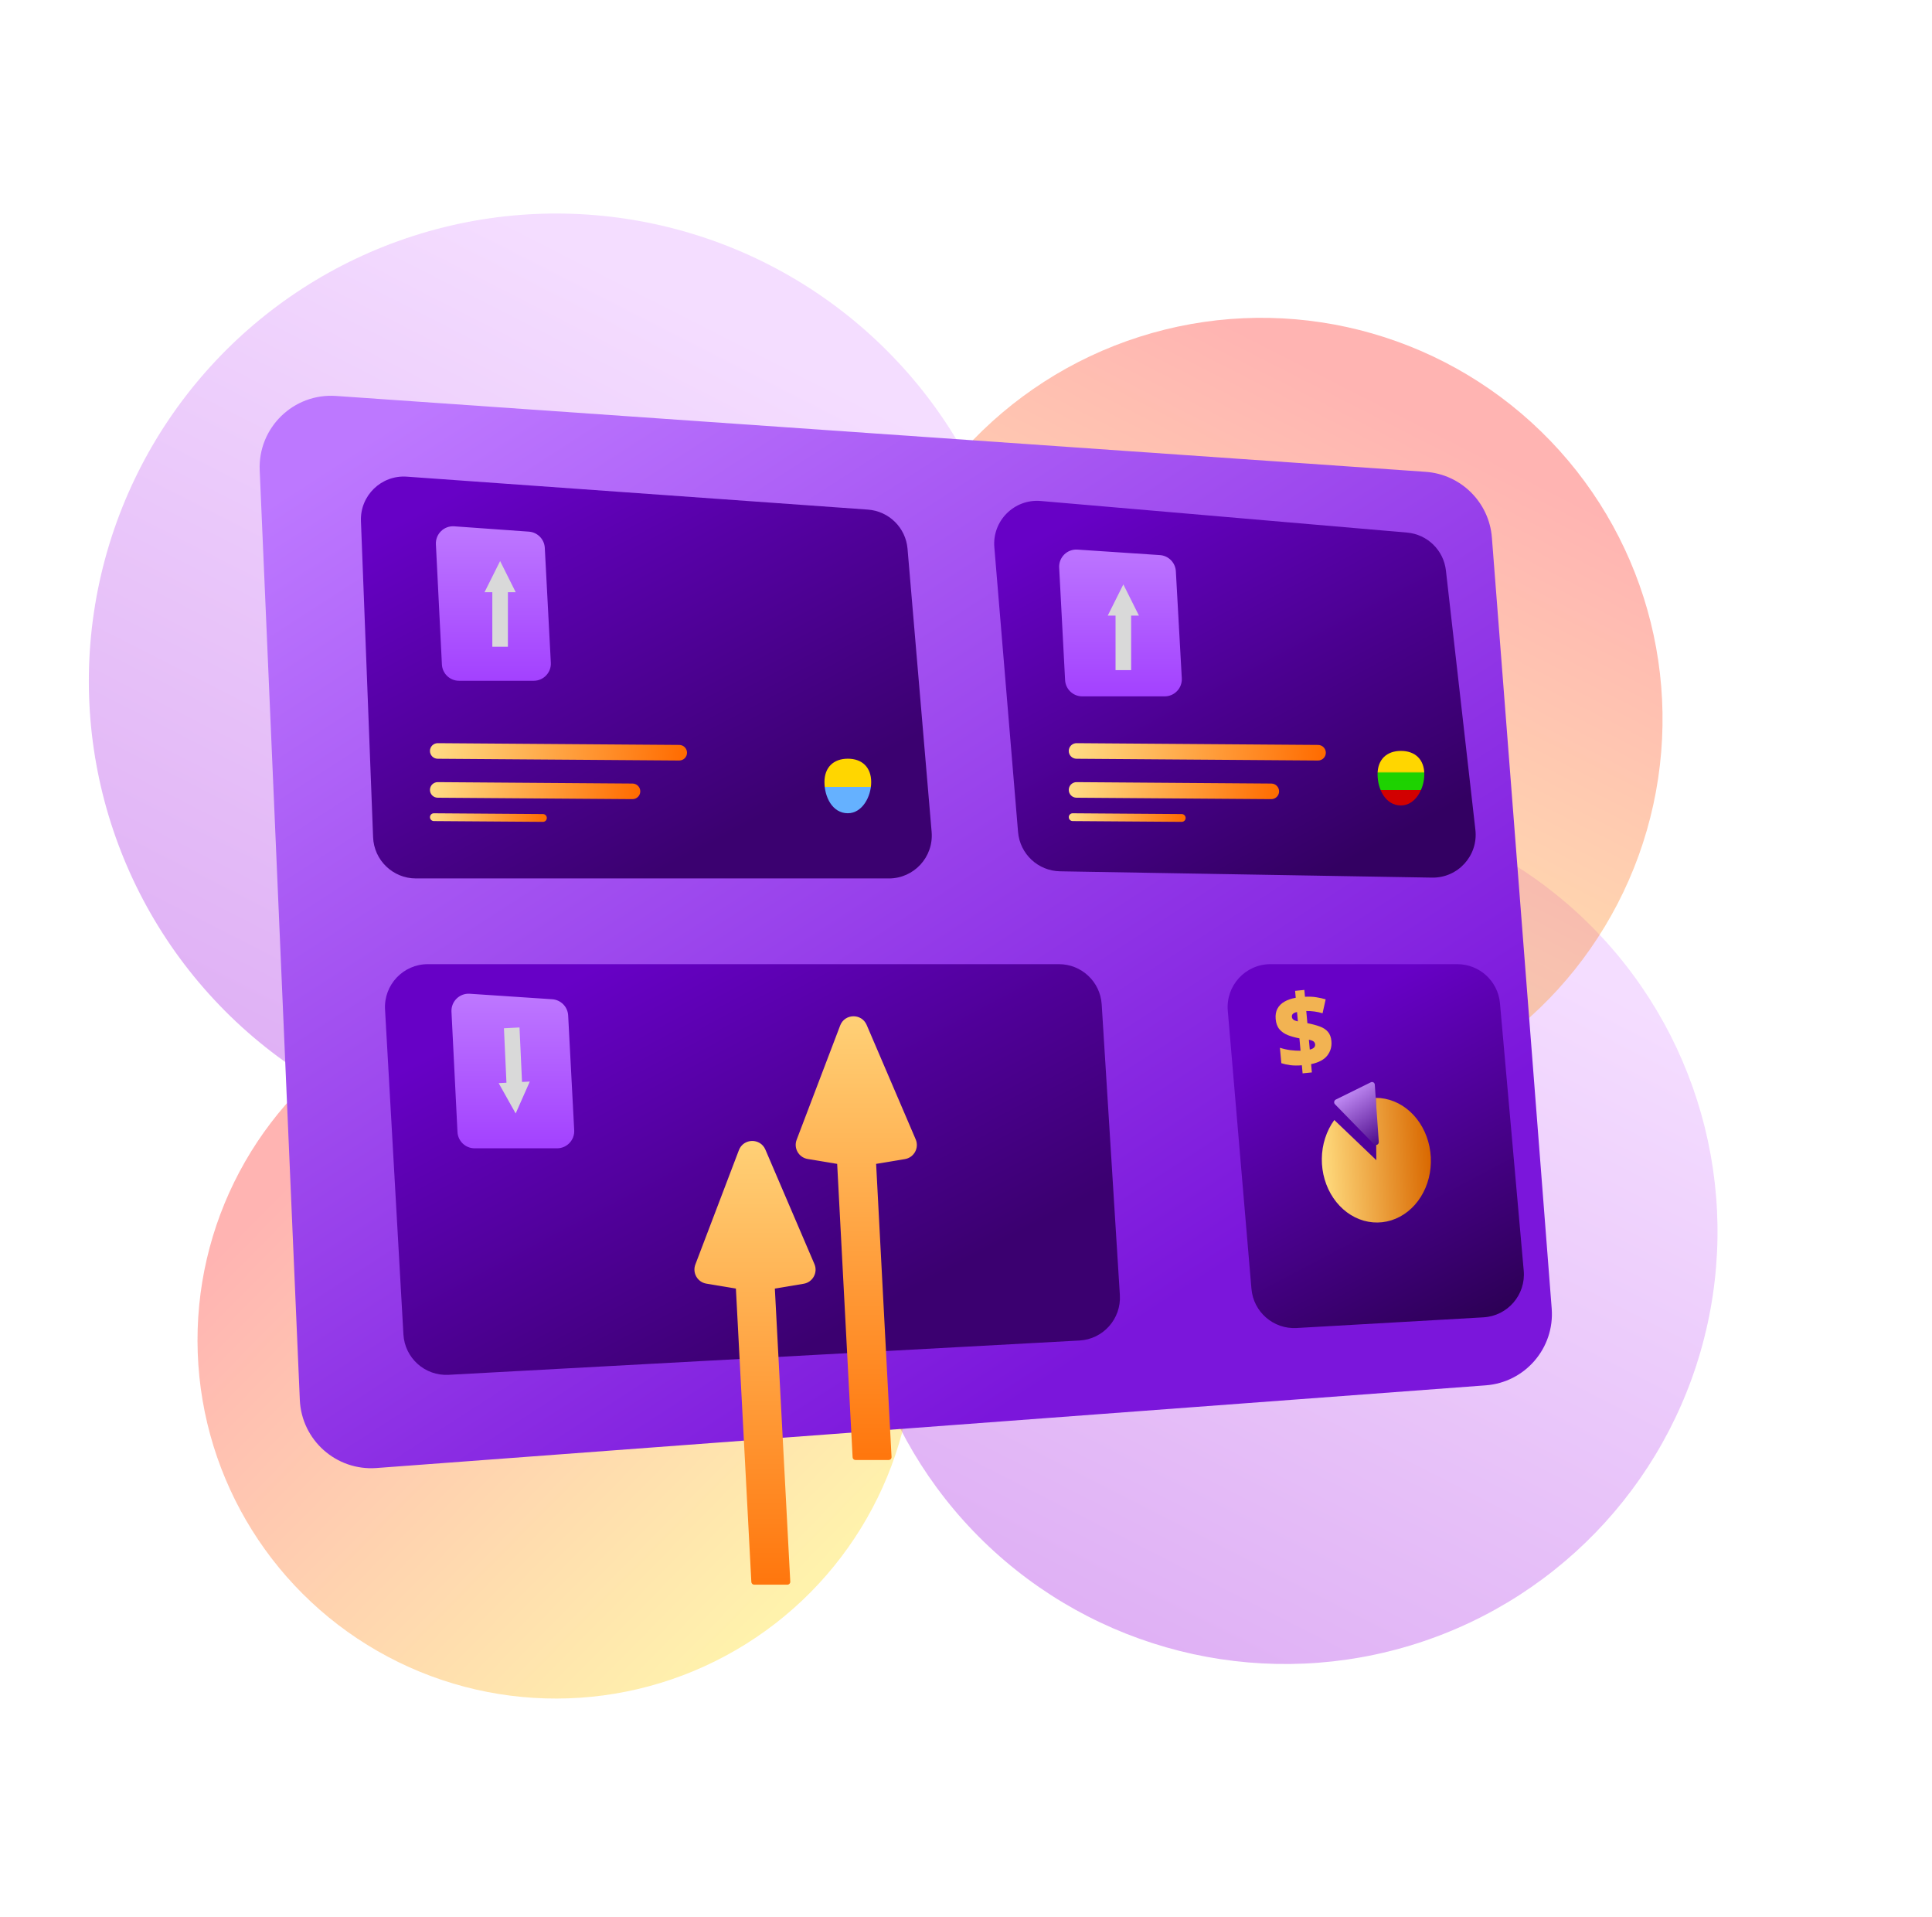
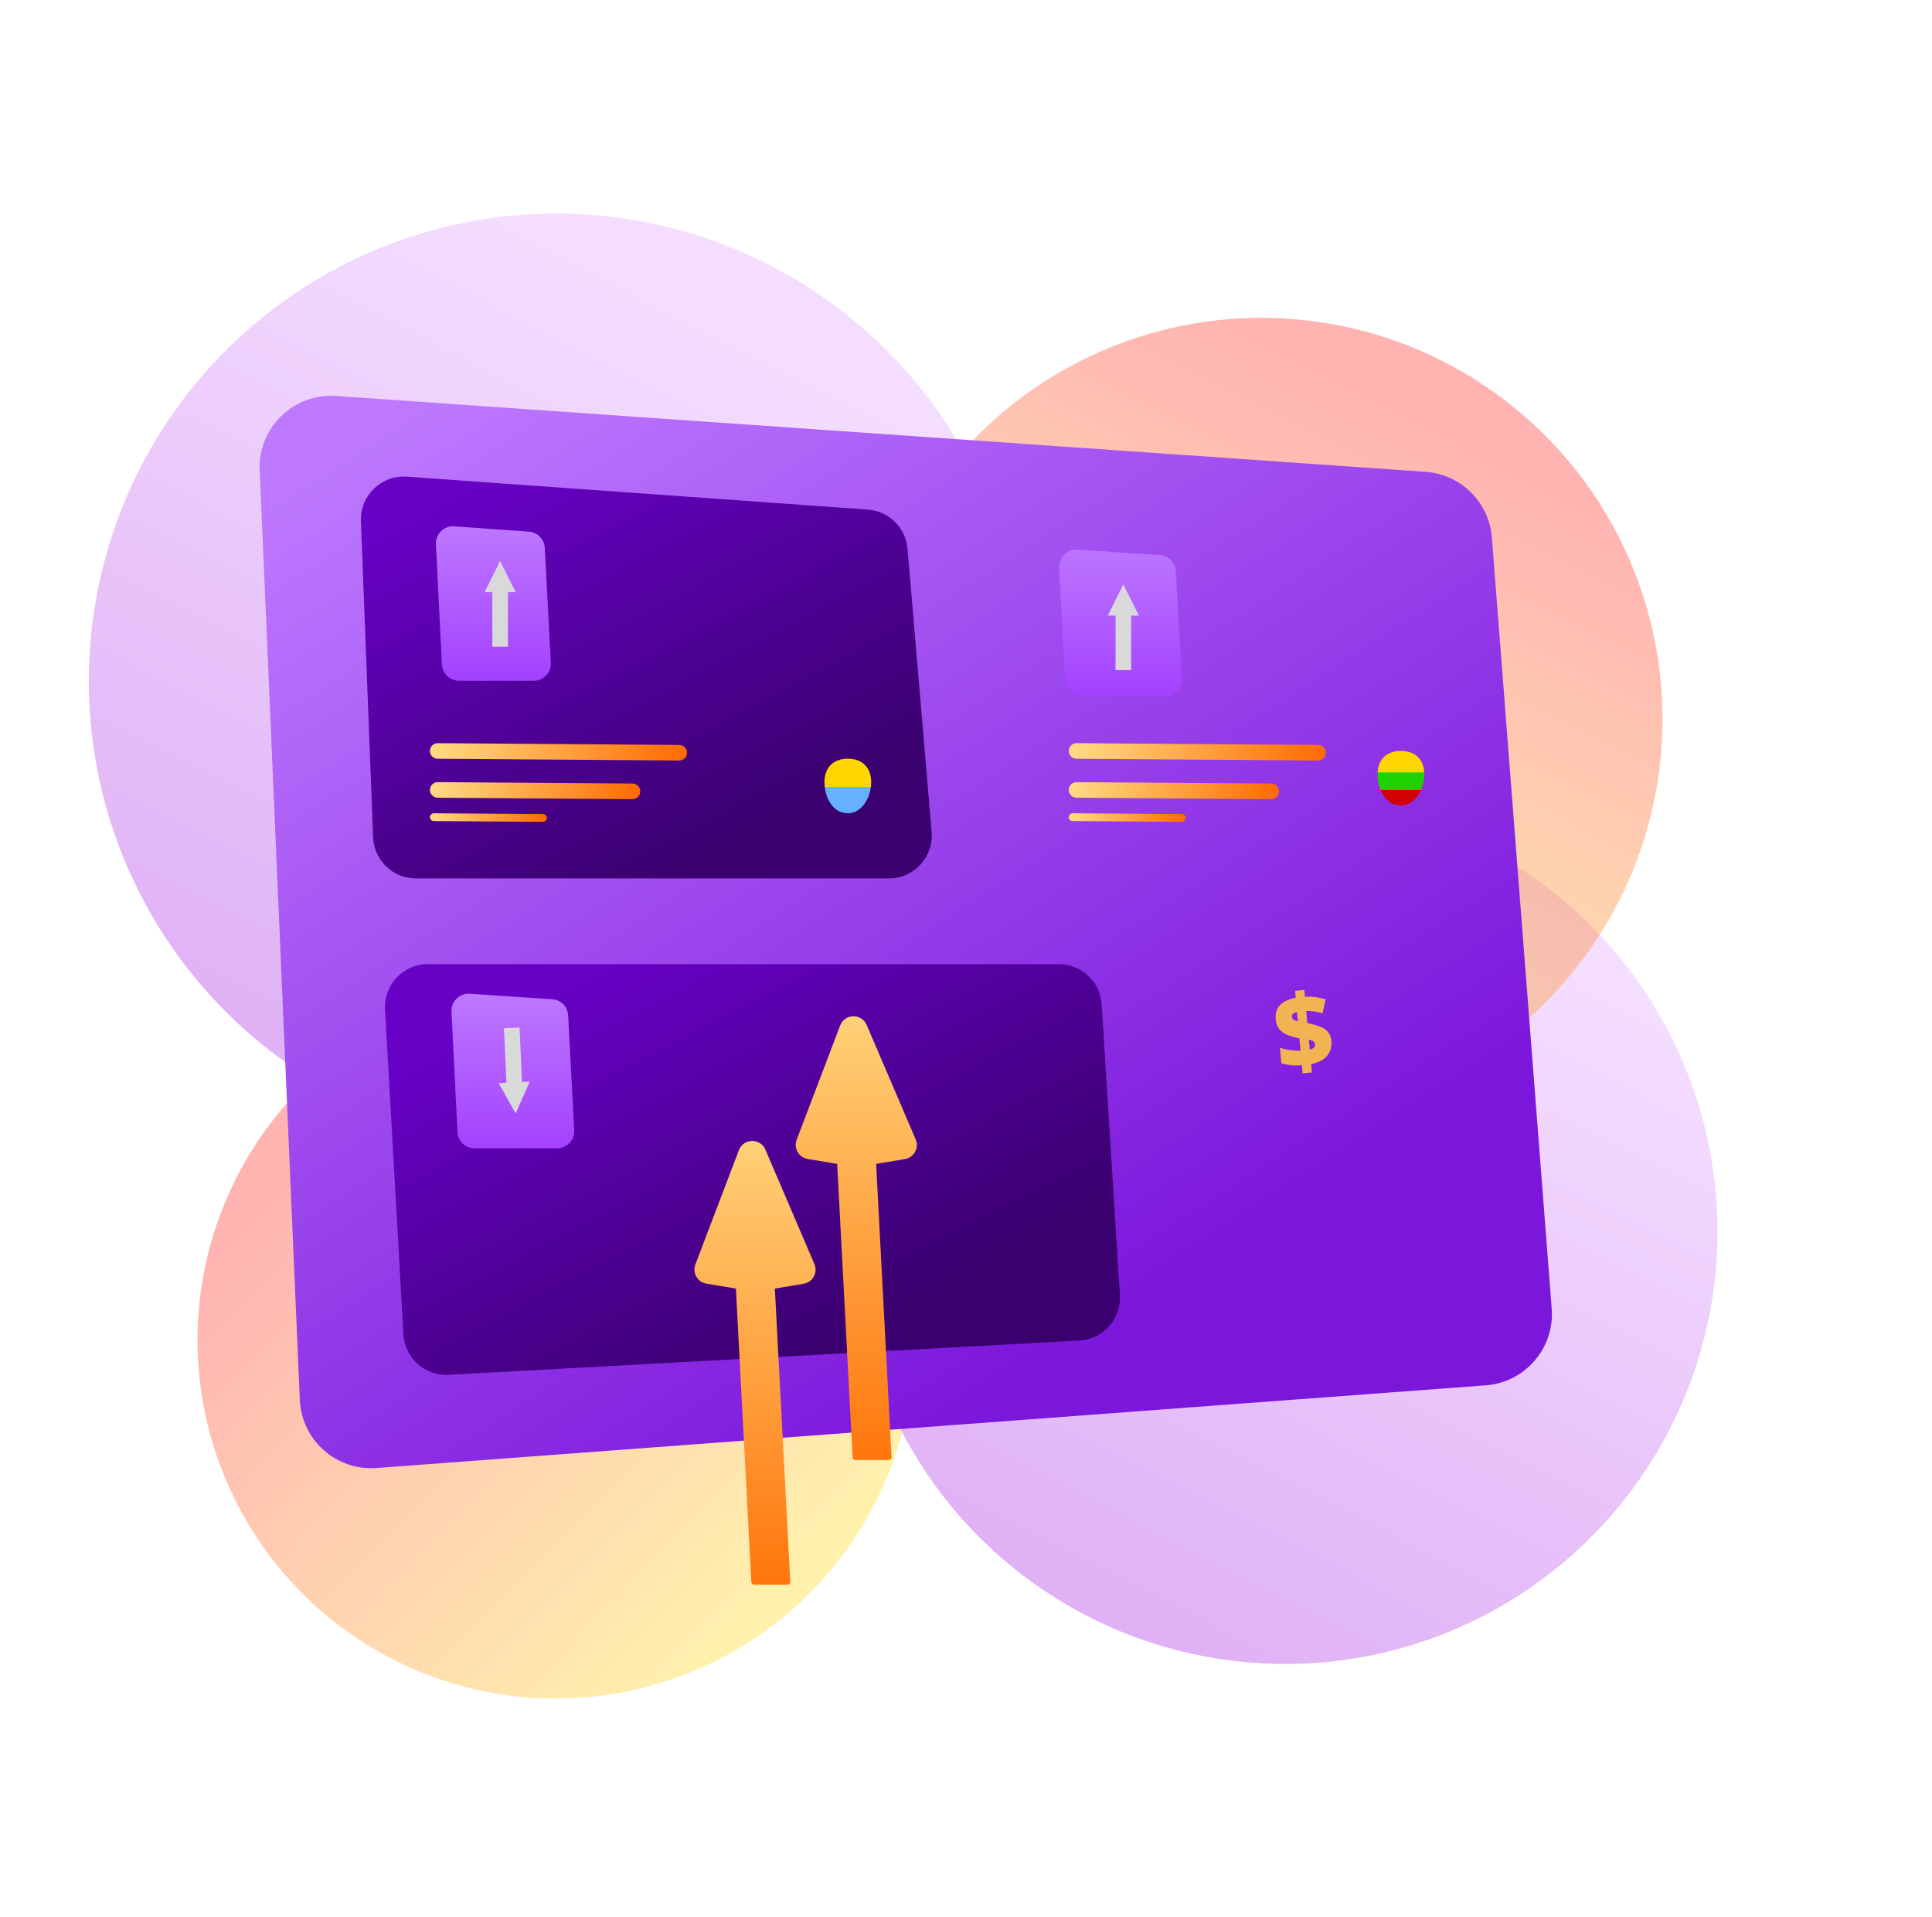
<svg xmlns="http://www.w3.org/2000/svg" width="248" height="246" viewBox="0 0 248 246" fill="none">
  <g opacity="0.5" filter="url(#filter0_f_8_148)">
    <circle cx="71.405" cy="87.405" r="60" transform="rotate(12.3 71.405 87.405)" fill="url(#paint0_linear_8_148)" fill-opacity="0.65" />
  </g>
  <g opacity="0.5" filter="url(#filter1_f_8_148)">
    <circle cx="164.967" cy="158.049" r="55.5" transform="rotate(12.3 164.967 158.049)" fill="url(#paint1_linear_8_148)" fill-opacity="0.65" />
  </g>
  <g opacity="0.5" filter="url(#filter2_f_8_148)">
    <circle cx="161.911" cy="92.289" r="51.5" transform="rotate(12.3 161.911 92.289)" fill="url(#paint2_linear_8_148)" fill-opacity="0.65" />
  </g>
  <g opacity="0.5" filter="url(#filter3_f_8_148)">
    <circle cx="71.353" cy="171.983" r="46" transform="rotate(-60.164 71.353 171.983)" fill="url(#paint3_linear_8_148)" fill-opacity="0.65" />
  </g>
  <g filter="url(#filter4_d_8_148)">
    <path d="M37.007 59.261C36.771 53.791 41.348 49.333 46.81 49.713L186.666 59.45C191.204 59.766 194.825 63.358 195.176 67.893L202.852 166.825C203.245 171.888 199.451 176.307 194.387 176.684L52.004 187.296C46.839 187.681 42.379 183.717 42.156 178.543L37.007 59.261Z" fill="url(#paint4_linear_8_148)" />
  </g>
  <g filter="url(#filter5_d_8_148)">
    <path d="M47.8 66.14C47.674 62.864 50.422 60.204 53.693 60.438L112.87 64.665C115.573 64.858 117.733 66.989 117.963 69.689L121.056 106.028C121.329 109.241 118.795 112 115.571 112H54.861C51.903 112 49.474 109.662 49.36 106.707L47.8 66.14Z" fill="url(#paint5_linear_8_148)" />
  </g>
  <g filter="url(#filter6_d_8_148)">
    <path d="M50.893 128.816C50.714 125.658 53.227 123 56.389 123H137.392C140.299 123 142.705 125.26 142.886 128.161L145.218 165.461C145.408 168.513 143.076 171.135 140.022 171.301L59.048 175.702C56.017 175.867 53.425 173.547 53.253 170.516L50.893 128.816Z" fill="url(#paint6_linear_8_148)" />
  </g>
  <g filter="url(#filter7_d_8_148)">
-     <path d="M159.072 128.972C158.799 125.759 161.333 123 164.557 123H188.527C191.378 123 193.757 125.177 194.01 128.017L197.061 162.341C197.336 165.437 194.995 168.147 191.892 168.324L167.909 169.695C164.933 169.865 162.363 167.635 162.11 164.666L159.072 128.972Z" fill="url(#paint7_linear_8_148)" />
-   </g>
+     </g>
  <g filter="url(#filter8_d_8_148)">
-     <path d="M129.106 69.502C128.822 66.103 131.666 63.267 135.064 63.56L182.076 67.613C184.686 67.838 186.777 69.872 187.072 72.476L190.856 105.768C191.231 109.071 188.616 111.95 185.293 111.894L137.543 111.084C134.716 111.036 132.385 108.855 132.15 106.038L129.106 69.502Z" fill="url(#paint8_linear_8_148)" />
-   </g>
+     </g>
  <g filter="url(#filter9_d_8_148)">
    <path d="M55.557 96C55.561 95.448 56.011 95.003 56.564 95.007L87.563 95.233C88.115 95.237 88.56 95.688 88.556 96.24V96.24C88.553 96.792 88.102 97.237 87.55 97.233L56.551 97.007C55.998 97.003 55.554 96.552 55.557 96V96Z" fill="url(#paint9_linear_8_148)" />
  </g>
  <g filter="url(#filter10_d_8_148)">
    <path d="M137.557 96C137.561 95.448 138.012 95.003 138.564 95.007L169.563 95.233C170.115 95.237 170.56 95.688 170.556 96.24V96.24C170.553 96.792 170.102 97.237 169.55 97.233L138.551 97.007C137.998 97.003 137.554 96.552 137.557 96V96Z" fill="url(#paint10_linear_8_148)" />
  </g>
  <g filter="url(#filter11_d_8_148)">
    <path d="M55.557 101C55.561 100.448 56.011 100.003 56.564 100.007L81.563 100.189C82.115 100.193 82.56 100.644 82.557 101.196V101.196C82.553 101.749 82.102 102.193 81.55 102.189L56.551 102.007C55.998 102.003 55.554 101.552 55.557 101V101Z" fill="url(#paint11_linear_8_148)" />
  </g>
  <g filter="url(#filter12_d_8_148)">
    <path d="M137.557 101C137.561 100.448 138.012 100.003 138.564 100.007L163.563 100.189C164.115 100.193 164.56 100.644 164.557 101.196V101.196C164.553 101.749 164.102 102.193 163.55 102.189L138.551 102.007C137.998 102.003 137.554 101.552 137.557 101V101Z" fill="url(#paint12_linear_8_148)" />
  </g>
  <g filter="url(#filter13_d_8_148)">
    <path d="M55.561 104.5C55.562 104.224 55.788 104.002 56.064 104.004L70.064 104.105C70.34 104.107 70.562 104.333 70.56 104.609V104.609C70.558 104.885 70.333 105.107 70.057 105.105L56.057 105.004C55.781 105.002 55.559 104.776 55.561 104.5V104.5Z" fill="url(#paint13_linear_8_148)" />
  </g>
  <g filter="url(#filter14_d_8_148)">
    <path d="M137.561 104.5C137.562 104.224 137.788 104.002 138.064 104.004L152.063 104.105C152.34 104.107 152.562 104.333 152.56 104.609V104.609C152.558 104.885 152.333 105.107 152.057 105.105L138.057 105.004C137.781 105.002 137.559 104.776 137.561 104.5V104.5Z" fill="url(#paint14_linear_8_148)" />
  </g>
  <g filter="url(#filter15_d_8_148)">
    <path d="M56.688 69.483C56.622 68.163 57.726 67.083 59.044 67.177L68.624 67.861C69.732 67.941 70.608 68.833 70.666 69.942L71.442 84.682C71.508 85.942 70.504 87 69.243 87H59.658C58.485 87 57.518 86.08 57.459 84.908L56.688 69.483Z" fill="url(#paint15_linear_8_148)" />
  </g>
  <g filter="url(#filter16_d_8_148)">
    <path d="M58.687 129.472C58.622 128.156 59.718 127.077 61.033 127.165L71.614 127.87C72.727 127.944 73.608 128.838 73.666 129.951L74.442 144.682C74.508 145.942 73.504 147 72.243 147H61.658C60.485 147 59.518 146.08 59.459 144.908L58.687 129.472Z" fill="url(#paint16_linear_8_148)" />
  </g>
  <g filter="url(#filter17_d_8_148)">
    <path d="M136.694 72.478C136.625 71.16 137.723 70.077 139.04 70.165L149.62 70.87C150.73 70.944 151.61 71.835 151.672 72.945L152.435 86.676C152.505 87.938 151.5 89 150.236 89H139.653C138.482 89 137.516 88.083 137.454 86.914L136.694 72.478Z" fill="url(#paint17_linear_8_148)" />
  </g>
  <g filter="url(#filter18_d_8_148)">
    <path d="M62.564 76L64.564 72L66.564 76H65.564V83H63.564V76H62.564Z" fill="#D9D9D9" />
  </g>
  <g filter="url(#filter19_d_8_148)">
    <path d="M64.379 139.004L66.561 142.897L68.374 138.799L67.376 138.85L67.053 131.858L65.055 131.96L65.378 138.953L64.379 139.004Z" fill="#D9D9D9" />
  </g>
  <g filter="url(#filter20_d_8_148)">
    <path d="M142.564 79L144.564 75L146.564 79H145.564V86H143.564V79H142.564Z" fill="#D9D9D9" />
  </g>
  <g filter="url(#filter21_d_8_148)">
    <path d="M112.564 100C112.564 101.886 111.405 104 109.564 104C107.564 104 106.564 101.878 106.564 100C106.564 98.114 107.723 97 109.564 97C111.405 97 112.564 98.114 112.564 100Z" fill="url(#paint18_linear_8_148)" />
  </g>
  <g filter="url(#filter22_d_8_148)">
    <path d="M183.564 99C183.564 100.886 182.405 103 180.564 103C178.564 103 177.564 100.878 177.564 99C177.564 97.114 178.723 96 180.564 96C182.405 96 183.564 97.114 183.564 99Z" fill="url(#paint19_linear_8_148)" />
  </g>
  <g filter="url(#filter23_d_8_148)">
-     <path d="M176.966 140.525C178.561 140.525 180.113 141.146 181.367 142.287C182.621 143.427 183.501 145.018 183.862 146.797C184.223 148.575 184.043 150.435 183.352 152.068C182.661 153.701 181.5 155.01 180.061 155.778C178.623 156.546 176.993 156.727 175.441 156.292C173.889 155.856 172.508 154.83 171.526 153.383C170.544 151.936 170.021 150.154 170.042 148.333C170.063 146.512 170.628 144.76 171.643 143.368L177.042 148.525L176.966 140.525Z" fill="url(#paint20_linear_8_148)" />
-   </g>
+     </g>
  <g filter="url(#filter24_d_8_148)">
-     <path d="M177.354 146.538C177.378 146.884 176.972 147.084 176.736 146.843L171.73 141.716C171.554 141.536 171.61 141.225 171.839 141.112L176.333 138.896C176.561 138.783 176.823 138.937 176.841 139.195L177.354 146.538Z" fill="url(#paint21_linear_8_148)" />
-   </g>
+     </g>
  <g filter="url(#filter25_d_8_148)">
    <path d="M167.942 137.381L167.848 136.345C167.287 136.389 166.8 136.385 166.388 136.333C165.979 136.281 165.587 136.195 165.211 136.076L165.031 134.097C165.455 134.237 165.902 134.339 166.371 134.402C166.844 134.46 167.28 134.486 167.678 134.48L167.534 132.887C166.985 132.785 166.49 132.648 166.049 132.476C165.608 132.299 165.25 132.051 164.975 131.73C164.698 131.405 164.535 130.966 164.485 130.414C164.438 129.891 164.514 129.446 164.714 129.077C164.914 128.703 165.216 128.403 165.62 128.175C166.024 127.942 166.504 127.779 167.06 127.684L166.979 126.793L168.166 126.672L168.246 127.551C168.775 127.523 169.259 127.544 169.699 127.614C170.139 127.685 170.54 127.774 170.902 127.882L170.504 129.67C170.172 129.568 169.827 129.492 169.47 129.443C169.113 129.394 168.761 129.373 168.413 129.378L168.555 130.939C169.173 131.06 169.702 131.202 170.142 131.365C170.586 131.525 170.934 131.751 171.185 132.044C171.441 132.333 171.592 132.733 171.639 133.243C171.702 133.942 171.527 134.56 171.112 135.095C170.698 135.626 170.005 135.994 169.033 136.199L169.13 137.261L167.942 137.381ZM168.863 134.334C169.113 134.271 169.292 134.184 169.401 134.075C169.514 133.962 169.563 133.825 169.548 133.665C169.538 133.555 169.507 133.465 169.454 133.394C169.404 133.318 169.322 133.254 169.207 133.202C169.096 133.149 168.943 133.103 168.748 133.063L168.863 134.334ZM167.336 130.712L167.226 129.511C167.072 129.539 166.944 129.582 166.843 129.639C166.742 129.692 166.667 129.759 166.619 129.84C166.571 129.922 166.552 130.013 166.561 130.114C166.571 130.22 166.602 130.31 166.656 130.385C166.71 130.461 166.792 130.525 166.903 130.577C167.013 130.626 167.158 130.671 167.336 130.712Z" fill="#F2B352" />
  </g>
  <g filter="url(#filter26_d_8_148)">
    <path d="M102.177 203H97.912C97.717 203 97.556 202.847 97.546 202.652L95.564 165L91.775 164.369C90.632 164.178 89.949 162.988 90.362 161.905L95.949 147.238C96.536 145.697 98.701 145.653 99.35 147.169L105.643 161.852C106.112 162.945 105.432 164.189 104.258 164.384L100.564 165L102.544 202.614C102.555 202.824 102.387 203 102.177 203Z" fill="url(#paint22_linear_8_148)" />
  </g>
  <g filter="url(#filter27_d_8_148)">
    <path d="M115.177 187H110.912C110.717 187 110.556 186.847 110.546 186.652L108.564 149L104.775 148.369C103.632 148.178 102.949 146.988 103.362 145.905L108.949 131.238C109.536 129.697 111.701 129.653 112.35 131.169L118.643 145.852C119.112 146.945 118.432 148.189 117.258 148.384L113.564 149L115.544 186.614C115.555 186.824 115.387 187 115.177 187Z" fill="url(#paint23_linear_8_148)" />
  </g>
  <defs>
    <filter id="filter0_f_8_148" x="-15.928" y="0.072" width="174.666" height="174.666" filterUnits="userSpaceOnUse" color-interpolation-filters="sRGB">
      <feFlood flood-opacity="0" result="BackgroundImageFix" />
      <feBlend mode="normal" in="SourceGraphic" in2="BackgroundImageFix" result="shape" />
      <feGaussianBlur stdDeviation="13.66" result="effect1_foregroundBlur_8_148" />
    </filter>
    <filter id="filter1_f_8_148" x="82.135" y="75.217" width="165.664" height="165.664" filterUnits="userSpaceOnUse" color-interpolation-filters="sRGB">
      <feFlood flood-opacity="0" result="BackgroundImageFix" />
      <feBlend mode="normal" in="SourceGraphic" in2="BackgroundImageFix" result="shape" />
      <feGaussianBlur stdDeviation="13.66" result="effect1_foregroundBlur_8_148" />
    </filter>
    <filter id="filter2_f_8_148" x="83.079" y="13.458" width="157.662" height="157.662" filterUnits="userSpaceOnUse" color-interpolation-filters="sRGB">
      <feFlood flood-opacity="0" result="BackgroundImageFix" />
      <feBlend mode="normal" in="SourceGraphic" in2="BackgroundImageFix" result="shape" />
      <feGaussianBlur stdDeviation="13.66" result="effect1_foregroundBlur_8_148" />
    </filter>
    <filter id="filter3_f_8_148" x="-1.975" y="98.655" width="146.656" height="146.656" filterUnits="userSpaceOnUse" color-interpolation-filters="sRGB">
      <feFlood flood-opacity="0" result="BackgroundImageFix" />
      <feBlend mode="normal" in="SourceGraphic" in2="BackgroundImageFix" result="shape" />
      <feGaussianBlur stdDeviation="13.66" result="effect1_foregroundBlur_8_148" />
    </filter>
    <filter id="filter4_d_8_148" x="33.328" y="49.691" width="169.552" height="138.732" filterUnits="userSpaceOnUse" color-interpolation-filters="sRGB">
      <feFlood flood-opacity="0" result="BackgroundImageFix" />
      <feColorMatrix in="SourceAlpha" type="matrix" values="0 0 0 0 0 0 0 0 0 0 0 0 0 0 0 0 0 0 127 0" result="hardAlpha" />
      <feOffset dx="-3.67" dy="1.101" />
      <feComposite in2="hardAlpha" operator="out" />
      <feColorMatrix type="matrix" values="0 0 0 0 0.487 0 0 0 0 0.077 0 0 0 0 0.808 0 0 0 1 0" />
      <feBlend mode="normal" in2="BackgroundImageFix" result="effect1_dropShadow_8_148" />
      <feBlend mode="normal" in="SourceGraphic" in2="effect1_dropShadow_8_148" result="shape" />
    </filter>
    <filter id="filter5_d_8_148" x="46.328" y="60.423" width="74.748" height="52.311" filterUnits="userSpaceOnUse" color-interpolation-filters="sRGB">
      <feFlood flood-opacity="0" result="BackgroundImageFix" />
      <feColorMatrix in="SourceAlpha" type="matrix" values="0 0 0 0 0 0 0 0 0 0 0 0 0 0 0 0 0 0 127 0" result="hardAlpha" />
      <feOffset dx="-1.468" dy="0.734" />
      <feComposite in2="hardAlpha" operator="out" />
      <feColorMatrix type="matrix" values="0 0 0 0 0 0 0 0 0 0 0 0 0 0 0 0 0 0 0.47 0" />
      <feBlend mode="normal" in2="BackgroundImageFix" result="effect1_dropShadow_8_148" />
      <feBlend mode="normal" in="SourceGraphic" in2="effect1_dropShadow_8_148" result="shape" />
    </filter>
    <filter id="filter6_d_8_148" x="49.416" y="123" width="95.812" height="53.444" filterUnits="userSpaceOnUse" color-interpolation-filters="sRGB">
      <feFlood flood-opacity="0" result="BackgroundImageFix" />
      <feColorMatrix in="SourceAlpha" type="matrix" values="0 0 0 0 0 0 0 0 0 0 0 0 0 0 0 0 0 0 127 0" result="hardAlpha" />
      <feOffset dx="-1.468" dy="0.734" />
      <feComposite in2="hardAlpha" operator="out" />
      <feColorMatrix type="matrix" values="0 0 0 0 0 0 0 0 0 0 0 0 0 0 0 0 0 0 0.47 0" />
      <feBlend mode="normal" in2="BackgroundImageFix" result="effect1_dropShadow_8_148" />
      <feBlend mode="normal" in="SourceGraphic" in2="effect1_dropShadow_8_148" result="shape" />
    </filter>
    <filter id="filter7_d_8_148" x="157.584" y="123" width="39.499" height="47.438" filterUnits="userSpaceOnUse" color-interpolation-filters="sRGB">
      <feFlood flood-opacity="0" result="BackgroundImageFix" />
      <feColorMatrix in="SourceAlpha" type="matrix" values="0 0 0 0 0 0 0 0 0 0 0 0 0 0 0 0 0 0 127 0" result="hardAlpha" />
      <feOffset dx="-1.468" dy="0.734" />
      <feComposite in2="hardAlpha" operator="out" />
      <feColorMatrix type="matrix" values="0 0 0 0 0 0 0 0 0 0 0 0 0 0 0 0 0 0 0.47 0" />
      <feBlend mode="normal" in2="BackgroundImageFix" result="effect1_dropShadow_8_148" />
      <feBlend mode="normal" in="SourceGraphic" in2="effect1_dropShadow_8_148" result="shape" />
    </filter>
    <filter id="filter8_d_8_148" x="127.618" y="63.54" width="63.273" height="49.089" filterUnits="userSpaceOnUse" color-interpolation-filters="sRGB">
      <feFlood flood-opacity="0" result="BackgroundImageFix" />
      <feColorMatrix in="SourceAlpha" type="matrix" values="0 0 0 0 0 0 0 0 0 0 0 0 0 0 0 0 0 0 127 0" result="hardAlpha" />
      <feOffset dx="-1.468" dy="0.734" />
      <feComposite in2="hardAlpha" operator="out" />
      <feColorMatrix type="matrix" values="0 0 0 0 0 0 0 0 0 0 0 0 0 0 0 0 0 0 0.47 0" />
      <feBlend mode="normal" in2="BackgroundImageFix" result="effect1_dropShadow_8_148" />
      <feBlend mode="normal" in="SourceGraphic" in2="effect1_dropShadow_8_148" result="shape" />
    </filter>
    <filter id="filter9_d_8_148" x="55.19" y="95.007" width="33.366" height="2.593" filterUnits="userSpaceOnUse" color-interpolation-filters="sRGB">
      <feFlood flood-opacity="0" result="BackgroundImageFix" />
      <feColorMatrix in="SourceAlpha" type="matrix" values="0 0 0 0 0 0 0 0 0 0 0 0 0 0 0 0 0 0 127 0" result="hardAlpha" />
      <feOffset dx="-0.367" dy="0.367" />
      <feComposite in2="hardAlpha" operator="out" />
      <feColorMatrix type="matrix" values="0 0 0 0 0 0 0 0 0 0 0 0 0 0 0 0 0 0 0.09 0" />
      <feBlend mode="normal" in2="BackgroundImageFix" result="effect1_dropShadow_8_148" />
      <feBlend mode="normal" in="SourceGraphic" in2="effect1_dropShadow_8_148" result="shape" />
    </filter>
    <filter id="filter10_d_8_148" x="137.19" y="95.007" width="33.366" height="2.593" filterUnits="userSpaceOnUse" color-interpolation-filters="sRGB">
      <feFlood flood-opacity="0" result="BackgroundImageFix" />
      <feColorMatrix in="SourceAlpha" type="matrix" values="0 0 0 0 0 0 0 0 0 0 0 0 0 0 0 0 0 0 127 0" result="hardAlpha" />
      <feOffset dx="-0.367" dy="0.367" />
      <feComposite in2="hardAlpha" operator="out" />
      <feColorMatrix type="matrix" values="0 0 0 0 0 0 0 0 0 0 0 0 0 0 0 0 0 0 0.09 0" />
      <feBlend mode="normal" in2="BackgroundImageFix" result="effect1_dropShadow_8_148" />
      <feBlend mode="normal" in="SourceGraphic" in2="effect1_dropShadow_8_148" result="shape" />
    </filter>
    <filter id="filter11_d_8_148" x="55.19" y="100.007" width="27.366" height="2.549" filterUnits="userSpaceOnUse" color-interpolation-filters="sRGB">
      <feFlood flood-opacity="0" result="BackgroundImageFix" />
      <feColorMatrix in="SourceAlpha" type="matrix" values="0 0 0 0 0 0 0 0 0 0 0 0 0 0 0 0 0 0 127 0" result="hardAlpha" />
      <feOffset dx="-0.367" dy="0.367" />
      <feComposite in2="hardAlpha" operator="out" />
      <feColorMatrix type="matrix" values="0 0 0 0 0 0 0 0 0 0 0 0 0 0 0 0 0 0 0.09 0" />
      <feBlend mode="normal" in2="BackgroundImageFix" result="effect1_dropShadow_8_148" />
      <feBlend mode="normal" in="SourceGraphic" in2="effect1_dropShadow_8_148" result="shape" />
    </filter>
    <filter id="filter12_d_8_148" x="137.19" y="100.007" width="27.366" height="2.549" filterUnits="userSpaceOnUse" color-interpolation-filters="sRGB">
      <feFlood flood-opacity="0" result="BackgroundImageFix" />
      <feColorMatrix in="SourceAlpha" type="matrix" values="0 0 0 0 0 0 0 0 0 0 0 0 0 0 0 0 0 0 127 0" result="hardAlpha" />
      <feOffset dx="-0.367" dy="0.367" />
      <feComposite in2="hardAlpha" operator="out" />
      <feColorMatrix type="matrix" values="0 0 0 0 0 0 0 0 0 0 0 0 0 0 0 0 0 0 0.09 0" />
      <feBlend mode="normal" in2="BackgroundImageFix" result="effect1_dropShadow_8_148" />
      <feBlend mode="normal" in="SourceGraphic" in2="effect1_dropShadow_8_148" result="shape" />
    </filter>
    <filter id="filter13_d_8_148" x="55.194" y="104.003" width="15.367" height="1.469" filterUnits="userSpaceOnUse" color-interpolation-filters="sRGB">
      <feFlood flood-opacity="0" result="BackgroundImageFix" />
      <feColorMatrix in="SourceAlpha" type="matrix" values="0 0 0 0 0 0 0 0 0 0 0 0 0 0 0 0 0 0 127 0" result="hardAlpha" />
      <feOffset dx="-0.367" dy="0.367" />
      <feComposite in2="hardAlpha" operator="out" />
      <feColorMatrix type="matrix" values="0 0 0 0 0 0 0 0 0 0 0 0 0 0 0 0 0 0 0.09 0" />
      <feBlend mode="normal" in2="BackgroundImageFix" result="effect1_dropShadow_8_148" />
      <feBlend mode="normal" in="SourceGraphic" in2="effect1_dropShadow_8_148" result="shape" />
    </filter>
    <filter id="filter14_d_8_148" x="137.194" y="104.003" width="15.367" height="1.469" filterUnits="userSpaceOnUse" color-interpolation-filters="sRGB">
      <feFlood flood-opacity="0" result="BackgroundImageFix" />
      <feColorMatrix in="SourceAlpha" type="matrix" values="0 0 0 0 0 0 0 0 0 0 0 0 0 0 0 0 0 0 127 0" result="hardAlpha" />
      <feOffset dx="-0.367" dy="0.367" />
      <feComposite in2="hardAlpha" operator="out" />
      <feColorMatrix type="matrix" values="0 0 0 0 0 0 0 0 0 0 0 0 0 0 0 0 0 0 0.09 0" />
      <feBlend mode="normal" in2="BackgroundImageFix" result="effect1_dropShadow_8_148" />
      <feBlend mode="normal" in="SourceGraphic" in2="effect1_dropShadow_8_148" result="shape" />
    </filter>
    <filter id="filter15_d_8_148" x="55.951" y="67.171" width="15.494" height="20.196" filterUnits="userSpaceOnUse" color-interpolation-filters="sRGB">
      <feFlood flood-opacity="0" result="BackgroundImageFix" />
      <feColorMatrix in="SourceAlpha" type="matrix" values="0 0 0 0 0 0 0 0 0 0 0 0 0 0 0 0 0 0 127 0" result="hardAlpha" />
      <feOffset dx="-0.734" dy="0.367" />
      <feComposite in2="hardAlpha" operator="out" />
      <feColorMatrix type="matrix" values="0 0 0 0 0 0 0 0 0 0 0 0 0 0 0 0 0 0 0.25 0" />
      <feBlend mode="normal" in2="BackgroundImageFix" result="effect1_dropShadow_8_148" />
      <feBlend mode="normal" in="SourceGraphic" in2="effect1_dropShadow_8_148" result="shape" />
    </filter>
    <filter id="filter16_d_8_148" x="57.951" y="127.16" width="16.494" height="20.207" filterUnits="userSpaceOnUse" color-interpolation-filters="sRGB">
      <feFlood flood-opacity="0" result="BackgroundImageFix" />
      <feColorMatrix in="SourceAlpha" type="matrix" values="0 0 0 0 0 0 0 0 0 0 0 0 0 0 0 0 0 0 127 0" result="hardAlpha" />
      <feOffset dx="-0.734" dy="0.367" />
      <feComposite in2="hardAlpha" operator="out" />
      <feColorMatrix type="matrix" values="0 0 0 0 0 0 0 0 0 0 0 0 0 0 0 0 0 0 0.25 0" />
      <feBlend mode="normal" in2="BackgroundImageFix" result="effect1_dropShadow_8_148" />
      <feBlend mode="normal" in="SourceGraphic" in2="effect1_dropShadow_8_148" result="shape" />
    </filter>
    <filter id="filter17_d_8_148" x="135.957" y="70.16" width="16.481" height="19.207" filterUnits="userSpaceOnUse" color-interpolation-filters="sRGB">
      <feFlood flood-opacity="0" result="BackgroundImageFix" />
      <feColorMatrix in="SourceAlpha" type="matrix" values="0 0 0 0 0 0 0 0 0 0 0 0 0 0 0 0 0 0 127 0" result="hardAlpha" />
      <feOffset dx="-0.734" dy="0.367" />
      <feComposite in2="hardAlpha" operator="out" />
      <feColorMatrix type="matrix" values="0 0 0 0 0 0 0 0 0 0 0 0 0 0 0 0 0 0 0.25 0" />
      <feBlend mode="normal" in2="BackgroundImageFix" result="effect1_dropShadow_8_148" />
      <feBlend mode="normal" in="SourceGraphic" in2="effect1_dropShadow_8_148" result="shape" />
    </filter>
    <filter id="filter18_d_8_148" x="62.197" y="72" width="4.367" height="11" filterUnits="userSpaceOnUse" color-interpolation-filters="sRGB">
      <feFlood flood-opacity="0" result="BackgroundImageFix" />
      <feColorMatrix in="SourceAlpha" type="matrix" values="0 0 0 0 0 0 0 0 0 0 0 0 0 0 0 0 0 0 127 0" result="hardAlpha" />
      <feOffset dx="-0.367" />
      <feComposite in2="hardAlpha" operator="out" />
      <feColorMatrix type="matrix" values="0 0 0 0 0 0 0 0 0 0 0 0 0 0 0 0 0 0 0.25 0" />
      <feBlend mode="normal" in2="BackgroundImageFix" result="effect1_dropShadow_8_148" />
      <feBlend mode="normal" in="SourceGraphic" in2="effect1_dropShadow_8_148" result="shape" />
    </filter>
    <filter id="filter19_d_8_148" x="64.013" y="131.858" width="4.362" height="11.04" filterUnits="userSpaceOnUse" color-interpolation-filters="sRGB">
      <feFlood flood-opacity="0" result="BackgroundImageFix" />
      <feColorMatrix in="SourceAlpha" type="matrix" values="0 0 0 0 0 0 0 0 0 0 0 0 0 0 0 0 0 0 127 0" result="hardAlpha" />
      <feOffset dx="-0.367" />
      <feComposite in2="hardAlpha" operator="out" />
      <feColorMatrix type="matrix" values="0 0 0 0 0 0 0 0 0 0 0 0 0 0 0 0 0 0 0.25 0" />
      <feBlend mode="normal" in2="BackgroundImageFix" result="effect1_dropShadow_8_148" />
      <feBlend mode="normal" in="SourceGraphic" in2="effect1_dropShadow_8_148" result="shape" />
    </filter>
    <filter id="filter20_d_8_148" x="142.197" y="75" width="4.367" height="11" filterUnits="userSpaceOnUse" color-interpolation-filters="sRGB">
      <feFlood flood-opacity="0" result="BackgroundImageFix" />
      <feColorMatrix in="SourceAlpha" type="matrix" values="0 0 0 0 0 0 0 0 0 0 0 0 0 0 0 0 0 0 127 0" result="hardAlpha" />
      <feOffset dx="-0.367" />
      <feComposite in2="hardAlpha" operator="out" />
      <feColorMatrix type="matrix" values="0 0 0 0 0 0 0 0 0 0 0 0 0 0 0 0 0 0 0.25 0" />
      <feBlend mode="normal" in2="BackgroundImageFix" result="effect1_dropShadow_8_148" />
      <feBlend mode="normal" in="SourceGraphic" in2="effect1_dropShadow_8_148" result="shape" />
    </filter>
    <filter id="filter21_d_8_148" x="105.83" y="97" width="6.734" height="7.367" filterUnits="userSpaceOnUse" color-interpolation-filters="sRGB">
      <feFlood flood-opacity="0" result="BackgroundImageFix" />
      <feColorMatrix in="SourceAlpha" type="matrix" values="0 0 0 0 0 0 0 0 0 0 0 0 0 0 0 0 0 0 127 0" result="hardAlpha" />
      <feOffset dx="-0.734" dy="0.367" />
      <feComposite in2="hardAlpha" operator="out" />
      <feColorMatrix type="matrix" values="0 0 0 0 0 0 0 0 0 0 0 0 0 0 0 0 0 0 0.39 0" />
      <feBlend mode="normal" in2="BackgroundImageFix" result="effect1_dropShadow_8_148" />
      <feBlend mode="normal" in="SourceGraphic" in2="effect1_dropShadow_8_148" result="shape" />
    </filter>
    <filter id="filter22_d_8_148" x="176.83" y="96" width="6.734" height="7.367" filterUnits="userSpaceOnUse" color-interpolation-filters="sRGB">
      <feFlood flood-opacity="0" result="BackgroundImageFix" />
      <feColorMatrix in="SourceAlpha" type="matrix" values="0 0 0 0 0 0 0 0 0 0 0 0 0 0 0 0 0 0 127 0" result="hardAlpha" />
      <feOffset dx="-0.734" dy="0.367" />
      <feComposite in2="hardAlpha" operator="out" />
      <feColorMatrix type="matrix" values="0 0 0 0 0 0 0 0 0 0 0 0 0 0 0 0 0 0 0.39 0" />
      <feBlend mode="normal" in2="BackgroundImageFix" result="effect1_dropShadow_8_148" />
      <feBlend mode="normal" in="SourceGraphic" in2="effect1_dropShadow_8_148" result="shape" />
    </filter>
    <filter id="filter23_d_8_148" x="169.675" y="140.525" width="14.369" height="16.366" filterUnits="userSpaceOnUse" color-interpolation-filters="sRGB">
      <feFlood flood-opacity="0" result="BackgroundImageFix" />
      <feColorMatrix in="SourceAlpha" type="matrix" values="0 0 0 0 0 0 0 0 0 0 0 0 0 0 0 0 0 0 127 0" result="hardAlpha" />
      <feOffset dx="-0.367" dy="0.367" />
      <feComposite in2="hardAlpha" operator="out" />
      <feColorMatrix type="matrix" values="0 0 0 0 0 0 0 0 0 0 0 0 0 0 0 0 0 0 0.25 0" />
      <feBlend mode="normal" in2="BackgroundImageFix" result="effect1_dropShadow_8_148" />
      <feBlend mode="normal" in="SourceGraphic" in2="effect1_dropShadow_8_148" result="shape" />
    </filter>
    <filter id="filter24_d_8_148" x="171.259" y="138.858" width="6.096" height="8.09" filterUnits="userSpaceOnUse" color-interpolation-filters="sRGB">
      <feFlood flood-opacity="0" result="BackgroundImageFix" />
      <feColorMatrix in="SourceAlpha" type="matrix" values="0 0 0 0 0 0 0 0 0 0 0 0 0 0 0 0 0 0 127 0" result="hardAlpha" />
      <feOffset dx="-0.367" />
      <feComposite in2="hardAlpha" operator="out" />
      <feColorMatrix type="matrix" values="0 0 0 0 0 0 0 0 0 0 0 0 0 0 0 0 0 0 0.25 0" />
      <feBlend mode="normal" in2="BackgroundImageFix" result="effect1_dropShadow_8_148" />
      <feBlend mode="normal" in="SourceGraphic" in2="effect1_dropShadow_8_148" result="shape" />
    </filter>
    <filter id="filter25_d_8_148" x="163.448" y="126.384" width="8.53" height="11.648" filterUnits="userSpaceOnUse" color-interpolation-filters="sRGB">
      <feFlood flood-opacity="0" result="BackgroundImageFix" />
      <feColorMatrix in="SourceAlpha" type="matrix" values="0 0 0 0 0 0 0 0 0 0 0 0 0 0 0 0 0 0 127 0" result="hardAlpha" />
      <feOffset dx="-0.734" dy="0.367" />
      <feComposite in2="hardAlpha" operator="out" />
      <feColorMatrix type="matrix" values="0 0 0 0 0 0 0 0 0 0 0 0 0 0 0 0 0 0 0.25 0" />
      <feBlend mode="normal" in2="BackgroundImageFix" result="effect1_dropShadow_8_148" />
      <feBlend mode="normal" in="SourceGraphic" in2="effect1_dropShadow_8_148" result="shape" />
    </filter>
    <filter id="filter26_d_8_148" x="89.14" y="146.057" width="16.653" height="57.31" filterUnits="userSpaceOnUse" color-interpolation-filters="sRGB">
      <feFlood flood-opacity="0" result="BackgroundImageFix" />
      <feColorMatrix in="SourceAlpha" type="matrix" values="0 0 0 0 0 0 0 0 0 0 0 0 0 0 0 0 0 0 127 0" result="hardAlpha" />
      <feOffset dx="-1.101" dy="0.367" />
      <feComposite in2="hardAlpha" operator="out" />
      <feColorMatrix type="matrix" values="0 0 0 0 0.142 0 0 0 0 0.085 0 0 0 0 0 0 0 0 0.65 0" />
      <feBlend mode="normal" in2="BackgroundImageFix" result="effect1_dropShadow_8_148" />
      <feBlend mode="normal" in="SourceGraphic" in2="effect1_dropShadow_8_148" result="shape" />
    </filter>
    <filter id="filter27_d_8_148" x="102.14" y="130.057" width="16.653" height="57.31" filterUnits="userSpaceOnUse" color-interpolation-filters="sRGB">
      <feFlood flood-opacity="0" result="BackgroundImageFix" />
      <feColorMatrix in="SourceAlpha" type="matrix" values="0 0 0 0 0 0 0 0 0 0 0 0 0 0 0 0 0 0 127 0" result="hardAlpha" />
      <feOffset dx="-1.101" dy="0.367" />
      <feComposite in2="hardAlpha" operator="out" />
      <feColorMatrix type="matrix" values="0 0 0 0 0.142 0 0 0 0 0.085 0 0 0 0 0 0 0 0 0.65 0" />
      <feBlend mode="normal" in2="BackgroundImageFix" result="effect1_dropShadow_8_148" />
      <feBlend mode="normal" in="SourceGraphic" in2="effect1_dropShadow_8_148" result="shape" />
    </filter>
    <linearGradient id="paint0_linear_8_148" x1="99.147" y1="41.813" x2="71.405" y2="147.405" gradientUnits="userSpaceOnUse">
      <stop stop-color="#DE97FF" />
      <stop offset="1" stop-color="#9E10E0" />
    </linearGradient>
    <linearGradient id="paint1_linear_8_148" x1="190.628" y1="115.877" x2="164.967" y2="213.549" gradientUnits="userSpaceOnUse">
      <stop stop-color="#DE97FF" />
      <stop offset="1" stop-color="#9E10E0" />
    </linearGradient>
    <linearGradient id="paint2_linear_8_148" x1="185.722" y1="53.156" x2="161.911" y2="143.789" gradientUnits="userSpaceOnUse">
      <stop stop-color="#FE1713" />
      <stop offset="1" stop-color="#FFD600" />
    </linearGradient>
    <linearGradient id="paint3_linear_8_148" x1="92.621" y1="137.03" x2="71.353" y2="217.983" gradientUnits="userSpaceOnUse">
      <stop stop-color="#FE1713" />
      <stop offset="1" stop-color="#FFD600" />
    </linearGradient>
    <linearGradient id="paint4_linear_8_148" x1="44.987" y1="59.039" x2="125.966" y2="184.181" gradientUnits="userSpaceOnUse">
      <stop stop-color="#BD78FF" />
      <stop offset="1" stop-color="#7B16DB" />
    </linearGradient>
    <linearGradient id="paint5_linear_8_148" x1="60.505" y1="62.095" x2="86.299" y2="111.086" gradientUnits="userSpaceOnUse">
      <stop stop-color="#6701C6" />
      <stop offset="1" stop-color="#3B0170" />
    </linearGradient>
    <linearGradient id="paint6_linear_8_148" x1="83.631" y1="120.312" x2="109.721" y2="169.578" gradientUnits="userSpaceOnUse">
      <stop stop-color="#6701C6" />
      <stop offset="1" stop-color="#3B0070" />
    </linearGradient>
    <linearGradient id="paint7_linear_8_148" x1="191.705" y1="118.396" x2="217.721" y2="167.682" gradientUnits="userSpaceOnUse">
      <stop stop-color="#6701C6" />
      <stop offset="1" stop-color="#1E003A" />
    </linearGradient>
    <linearGradient id="paint8_linear_8_148" x1="141.817" y1="64.525" x2="167.708" y2="113.46" gradientUnits="userSpaceOnUse">
      <stop stop-color="#6701C6" />
      <stop offset="1" stop-color="#330062" />
    </linearGradient>
    <linearGradient id="paint9_linear_8_148" x1="55.564" y1="95" x2="88.199" y2="98.316" gradientUnits="userSpaceOnUse">
      <stop stop-color="#FFDD86" />
      <stop offset="1" stop-color="#FF6B00" />
    </linearGradient>
    <linearGradient id="paint10_linear_8_148" x1="137.564" y1="95" x2="170.199" y2="98.316" gradientUnits="userSpaceOnUse">
      <stop stop-color="#FFDD86" />
      <stop offset="1" stop-color="#FF6B00" />
    </linearGradient>
    <linearGradient id="paint11_linear_8_148" x1="55.564" y1="100" x2="82.347" y2="102.258" gradientUnits="userSpaceOnUse">
      <stop stop-color="#FFDD86" />
      <stop offset="1" stop-color="#FF6B00" />
    </linearGradient>
    <linearGradient id="paint12_linear_8_148" x1="137.564" y1="100" x2="164.347" y2="102.258" gradientUnits="userSpaceOnUse">
      <stop stop-color="#FFDD86" />
      <stop offset="1" stop-color="#FF6B00" />
    </linearGradient>
    <linearGradient id="paint13_linear_8_148" x1="55.564" y1="104" x2="70.422" y2="105.381" gradientUnits="userSpaceOnUse">
      <stop stop-color="#FFDD86" />
      <stop offset="1" stop-color="#FF6B00" />
    </linearGradient>
    <linearGradient id="paint14_linear_8_148" x1="137.564" y1="104" x2="152.422" y2="105.381" gradientUnits="userSpaceOnUse">
      <stop stop-color="#FFDD86" />
      <stop offset="1" stop-color="#FF6B00" />
    </linearGradient>
    <linearGradient id="paint15_linear_8_148" x1="64.064" y1="67" x2="64.064" y2="87" gradientUnits="userSpaceOnUse">
      <stop stop-color="#BE78FF" />
      <stop offset="1" stop-color="#A341FF" />
    </linearGradient>
    <linearGradient id="paint16_linear_8_148" x1="66.564" y1="127" x2="66.564" y2="147" gradientUnits="userSpaceOnUse">
      <stop stop-color="#BE78FF" />
      <stop offset="1" stop-color="#A341FF" />
    </linearGradient>
    <linearGradient id="paint17_linear_8_148" x1="144.655" y1="69.059" x2="144.655" y2="89" gradientUnits="userSpaceOnUse">
      <stop stop-color="#BE78FF" />
      <stop offset="1" stop-color="#A341FF" />
    </linearGradient>
    <linearGradient id="paint18_linear_8_148" x1="109.647" y1="97" x2="109.647" y2="104" gradientUnits="userSpaceOnUse">
      <stop offset="0.521" stop-color="#FFD600" />
      <stop offset="0.521" stop-color="#65B1FF" />
    </linearGradient>
    <linearGradient id="paint19_linear_8_148" x1="180.647" y1="96" x2="180.647" y2="103" gradientUnits="userSpaceOnUse">
      <stop offset="0.047" stop-color="#FFD600" />
      <stop offset="0.38" stop-color="#FFD600" />
      <stop offset="0.406" stop-color="#1DD200" />
      <stop offset="0.713" stop-color="#1ED201" />
      <stop offset="0.714" stop-color="#D20000" />
    </linearGradient>
    <linearGradient id="paint20_linear_8_148" x1="170.06" y1="149.016" x2="184.032" y2="148.134" gradientUnits="userSpaceOnUse">
      <stop stop-color="#FFDB7E" />
      <stop offset="1" stop-color="#D96800" />
    </linearGradient>
    <linearGradient id="paint21_linear_8_148" x1="177.425" y1="147.548" x2="172.14" y2="139.96" gradientUnits="userSpaceOnUse">
      <stop stop-color="#430082" />
      <stop offset="1" stop-color="#CC97FF" />
    </linearGradient>
    <linearGradient id="paint22_linear_8_148" x1="98.064" y1="143" x2="98.064" y2="202.421" gradientUnits="userSpaceOnUse">
      <stop stop-color="#FFD57C" />
      <stop offset="1" stop-color="#FF770E" />
    </linearGradient>
    <linearGradient id="paint23_linear_8_148" x1="111.064" y1="127" x2="111.064" y2="186.421" gradientUnits="userSpaceOnUse">
      <stop stop-color="#FFD57C" />
      <stop offset="1" stop-color="#FF770E" />
    </linearGradient>
  </defs>
</svg>